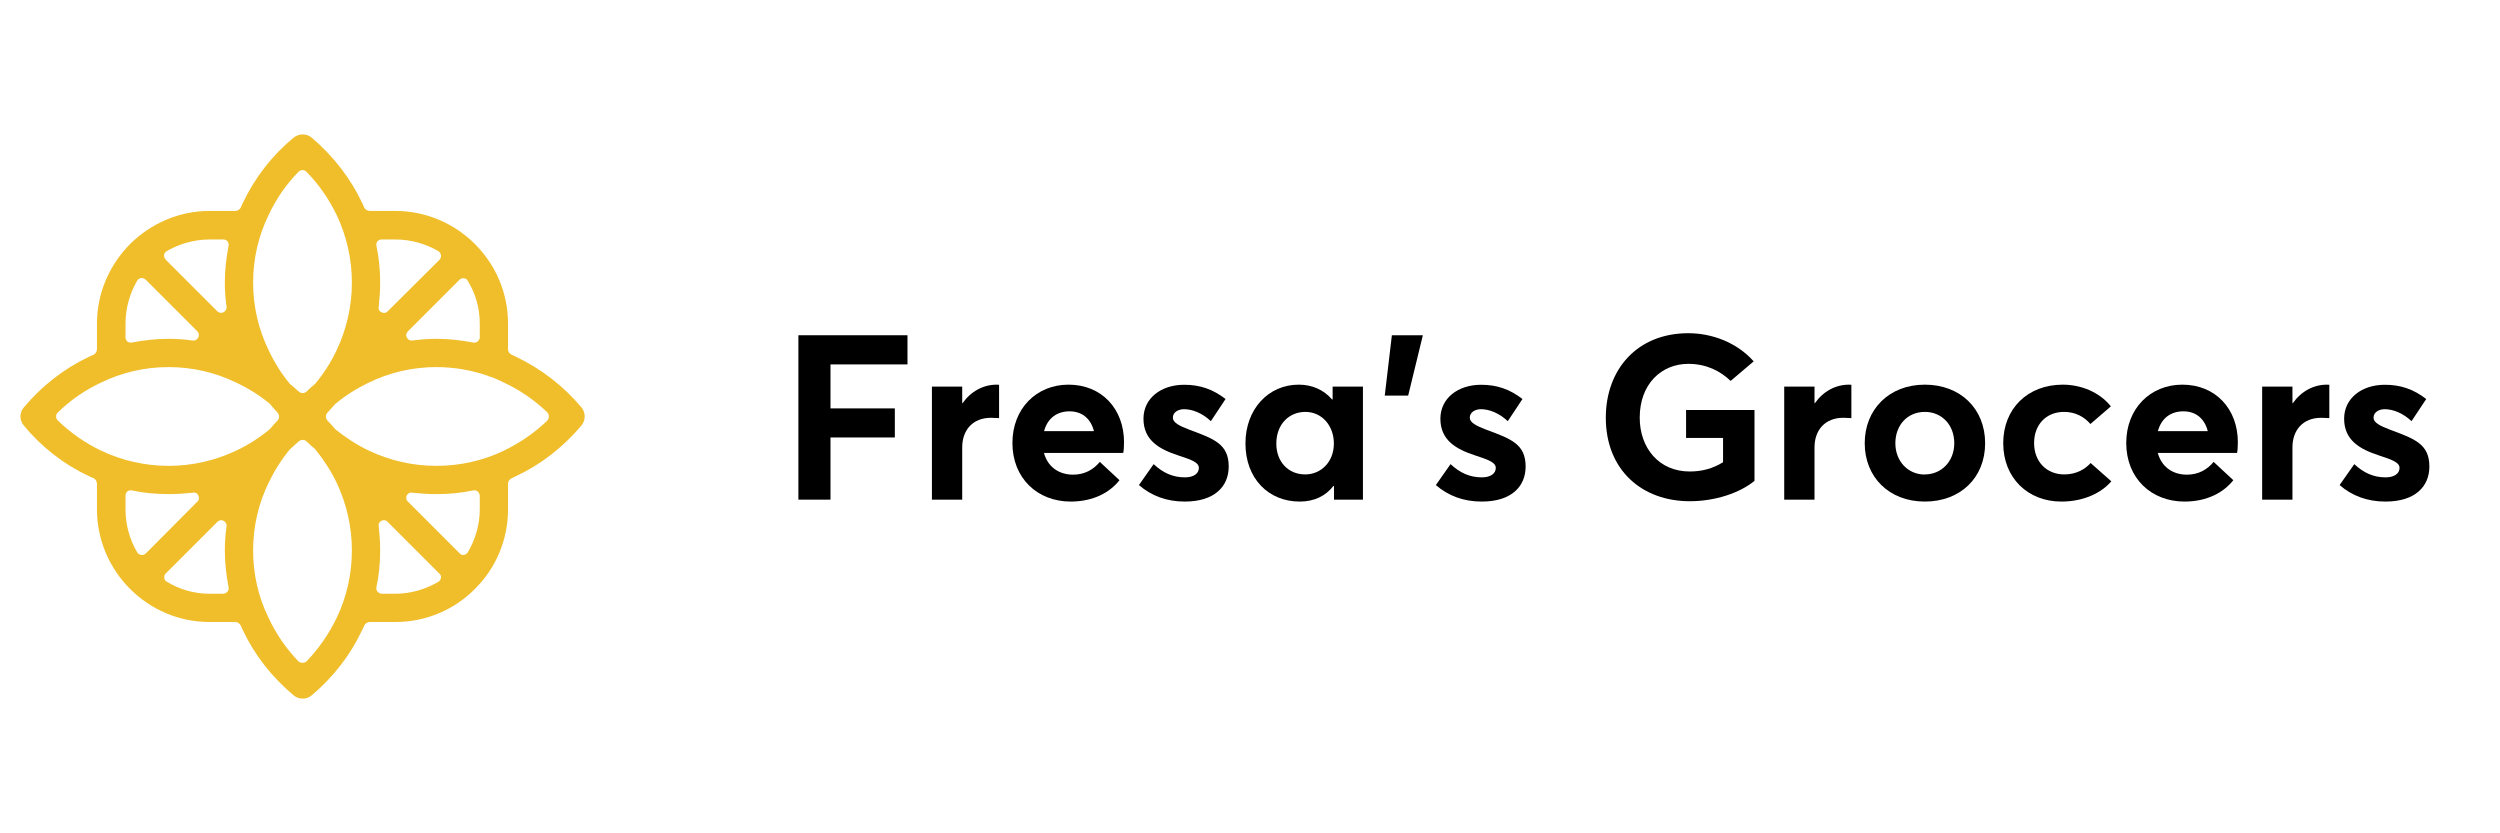
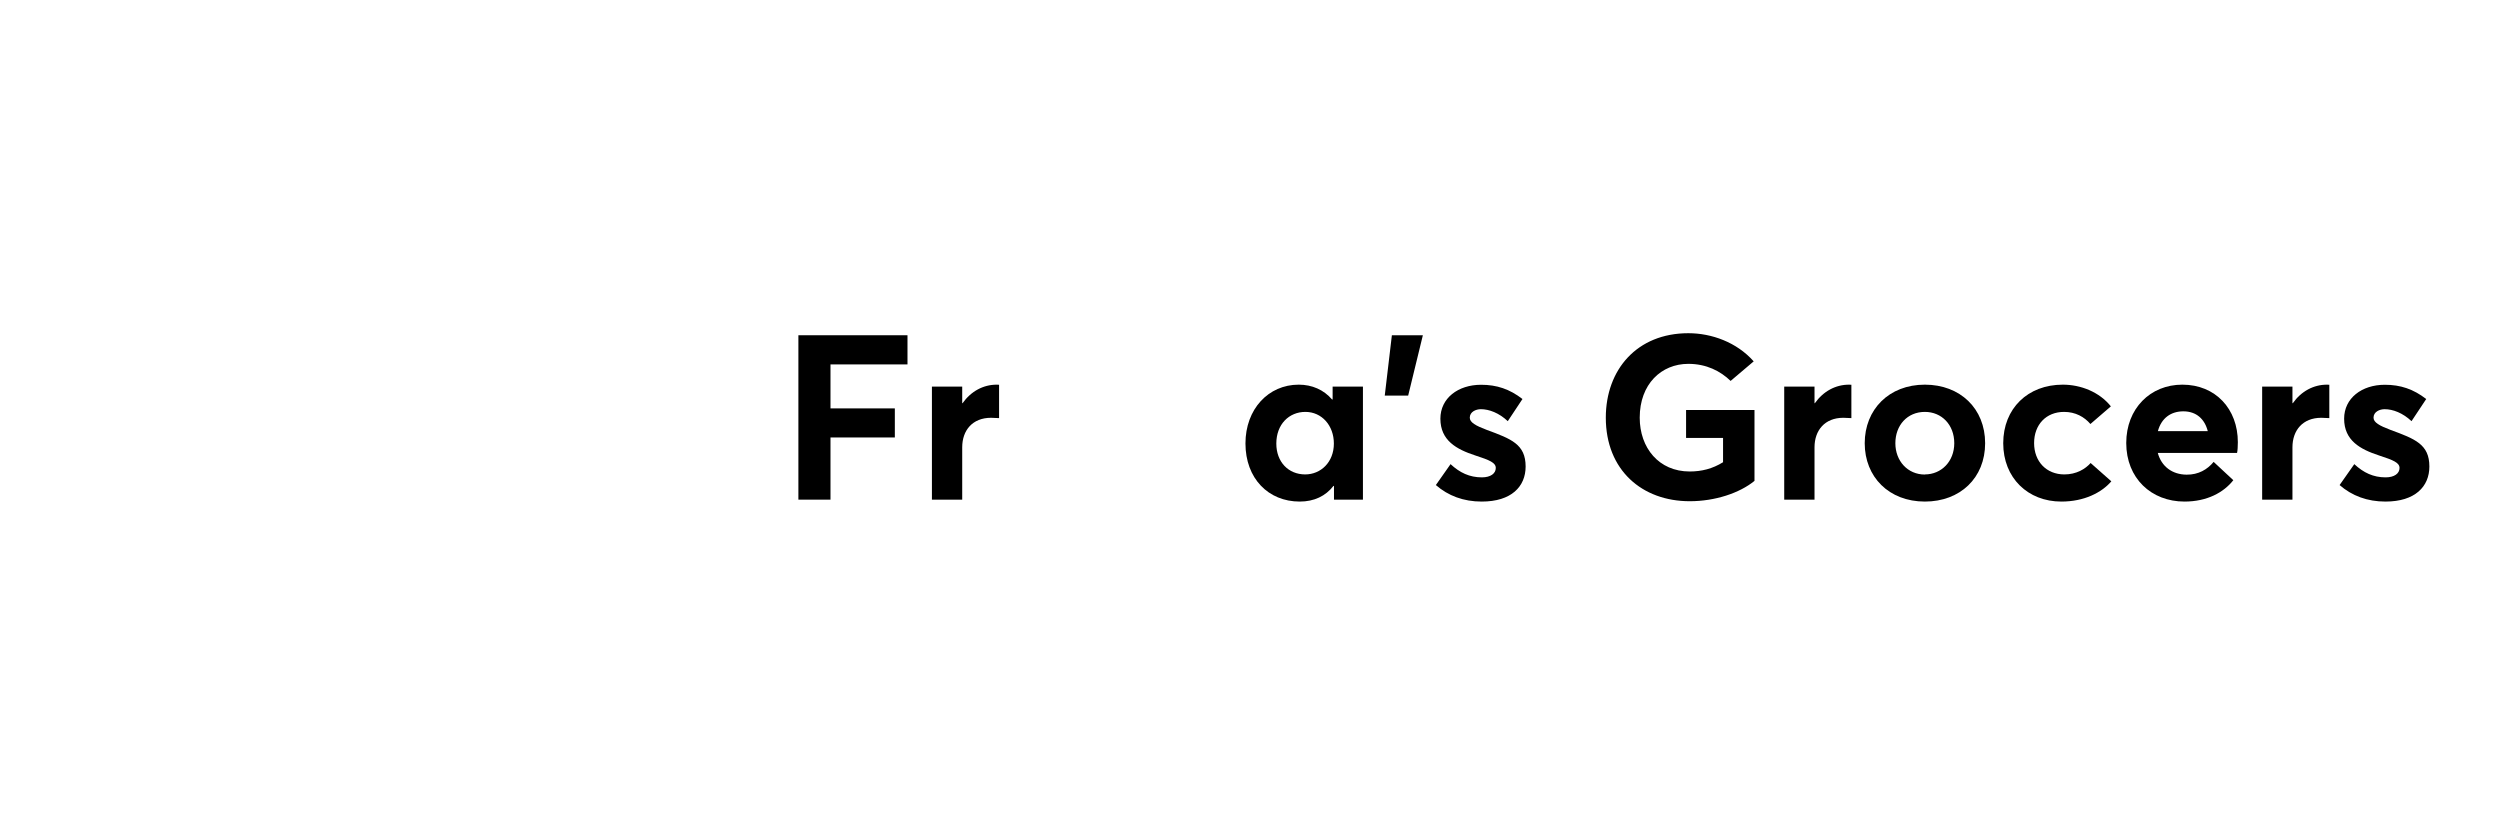
<svg xmlns="http://www.w3.org/2000/svg" width="900" zoomAndPan="magnify" viewBox="0 0 675 225" height="300" preserveAspectRatio="xMidYMid meet" version="1.0">
  <defs>
    <g />
    <clipPath id="a6d3eb9db3">
      <path d="M 5.211 36 L 158 36 L 158 188.984 L 5.211 188.984 Z M 5.211 36 " clip-rule="nonzero" />
    </clipPath>
  </defs>
  <g clip-path="url(#a6d3eb9db3)">
-     <path fill="#efbe2a" d="M 99.863 56.949 L 106.723 56.949 C 115.125 56.949 122.758 60.418 128.23 65.891 C 133.777 71.441 137.168 78.996 137.168 87.395 L 137.168 94.332 C 137.168 94.949 137.555 95.488 138.172 95.797 C 138.559 95.953 138.941 96.105 139.328 96.336 C 146.109 99.574 152.121 104.199 156.98 109.98 C 158.211 111.445 158.137 113.602 156.902 114.992 C 152.047 120.695 146.109 125.395 139.328 128.555 C 138.941 128.789 138.559 128.941 138.172 129.094 C 137.555 129.402 137.168 129.945 137.168 130.637 L 137.168 137.496 C 137.168 145.898 133.777 153.531 128.23 159 C 122.758 164.551 115.125 167.941 106.723 167.941 L 99.863 167.941 C 99.172 167.941 98.629 168.328 98.324 168.945 C 98.168 169.332 98.016 169.715 97.781 170.102 C 94.621 176.883 89.922 182.895 84.141 187.754 C 82.676 188.984 80.594 188.906 79.207 187.676 C 73.426 182.82 68.723 176.883 65.562 170.102 C 65.332 169.715 65.18 169.332 65.023 168.945 C 64.715 168.328 64.176 167.941 63.559 167.941 L 56.625 167.941 C 48.223 167.941 40.668 164.551 35.117 159 C 29.645 153.531 26.176 145.898 26.176 137.496 L 26.176 130.637 C 26.176 129.945 25.793 129.402 25.254 129.094 C 24.867 128.941 24.406 128.789 24.02 128.555 C 17.234 125.395 11.223 120.695 6.445 114.914 C 5.211 113.449 5.211 111.367 6.445 109.98 C 11.301 104.199 17.312 99.496 24.02 96.336 C 24.406 96.105 24.867 95.953 25.254 95.797 C 25.793 95.488 26.176 94.949 26.176 94.332 L 26.176 87.395 C 26.176 78.996 29.645 71.441 35.117 65.891 C 40.668 60.418 48.223 56.949 56.625 56.949 L 63.559 56.949 C 64.176 56.949 64.715 56.566 65.023 56.027 C 65.18 55.641 65.332 55.176 65.562 54.793 C 68.801 48.008 73.426 41.996 79.207 37.219 C 80.672 35.984 82.828 35.984 84.219 37.219 C 89.922 42.074 94.621 48.086 97.781 54.793 C 98.016 55.176 98.168 55.641 98.324 56.027 C 98.629 56.566 99.172 56.949 99.863 56.949 Z M 44.754 70.129 L 58.703 84.082 C 59.168 84.469 59.785 84.621 60.324 84.312 C 60.941 84.004 61.246 83.465 61.172 82.848 C 60.863 80.691 60.707 78.531 60.707 76.297 C 60.707 72.906 61.094 69.59 61.711 66.355 C 61.789 65.891 61.711 65.508 61.402 65.121 C 61.094 64.812 60.707 64.66 60.324 64.66 L 56.625 64.66 C 52.383 64.66 48.453 65.816 44.984 67.82 C 44.598 68.051 44.367 68.434 44.289 68.898 C 44.289 69.359 44.445 69.746 44.754 70.129 Z M 53.309 89.477 L 39.359 75.527 C 38.973 75.219 38.586 75.062 38.125 75.062 C 37.66 75.141 37.277 75.371 37.047 75.758 C 35.043 79.227 33.887 83.156 33.887 87.395 L 33.887 91.098 C 33.887 91.48 34.039 91.867 34.348 92.176 C 34.734 92.484 35.117 92.562 35.582 92.484 C 38.816 91.867 42.133 91.48 45.523 91.48 C 47.758 91.48 49.918 91.637 52.074 91.945 C 52.691 92.02 53.23 91.711 53.539 91.098 C 53.848 90.555 53.695 89.941 53.309 89.477 Z M 124.066 75.527 L 110.117 89.477 C 109.652 89.941 109.574 90.555 109.809 91.098 C 110.117 91.711 110.73 92.02 111.348 91.945 C 113.43 91.637 115.664 91.48 117.824 91.48 C 121.215 91.48 124.527 91.867 127.766 92.484 C 128.23 92.562 128.613 92.484 129 92.176 C 129.309 91.867 129.539 91.48 129.539 91.098 L 129.539 87.395 C 129.539 83.156 128.383 79.227 126.301 75.836 C 126.07 75.371 125.684 75.141 125.223 75.141 C 124.762 75.062 124.375 75.219 124.066 75.527 Z M 90.539 109.055 L 90.461 109.133 C 89.766 109.902 89.148 110.598 88.457 111.367 C 87.84 111.984 87.84 112.984 88.457 113.602 C 89.148 114.297 89.844 115.066 90.461 115.84 C 93.312 118.152 96.395 120.156 99.633 121.695 C 105.184 124.316 111.348 125.781 117.824 125.781 C 124.375 125.781 130.539 124.316 136.012 121.695 C 140.328 119.613 144.262 116.918 147.73 113.602 C 148.039 113.293 148.191 112.91 148.191 112.445 C 148.191 111.984 148.039 111.598 147.73 111.289 C 144.262 107.977 140.328 105.277 136.012 103.273 C 134.934 102.734 133.777 102.195 132.547 101.734 C 132.238 101.734 131.852 101.578 131.621 101.426 C 127.305 99.961 122.68 99.113 117.824 99.113 C 111.348 99.113 105.184 100.578 99.633 103.273 C 96.395 104.816 93.312 106.742 90.539 109.055 Z M 104.645 84.082 L 118.672 70.129 C 118.98 69.746 119.133 69.359 119.055 68.898 C 118.98 68.434 118.746 68.051 118.363 67.82 C 114.973 65.816 110.965 64.66 106.723 64.66 L 103.102 64.66 C 102.641 64.66 102.254 64.812 101.945 65.121 C 101.637 65.508 101.559 65.891 101.637 66.355 C 102.332 69.59 102.641 72.906 102.641 76.297 C 102.641 78.531 102.484 80.691 102.254 82.848 C 102.098 83.465 102.406 84.082 103.023 84.312 C 103.562 84.621 104.258 84.543 104.645 84.082 Z M 118.594 154.84 L 104.645 140.887 C 104.258 140.426 103.562 140.348 103.023 140.582 C 102.484 140.887 102.098 141.43 102.254 142.043 C 102.484 144.203 102.641 146.438 102.641 148.598 C 102.641 151.988 102.332 155.301 101.637 158.539 C 101.559 159 101.637 159.387 101.945 159.773 C 102.254 160.082 102.641 160.312 103.102 160.312 L 106.723 160.312 C 110.965 160.312 114.973 159.078 118.363 157.074 C 118.746 156.844 118.98 156.457 119.055 155.996 C 119.133 155.535 118.98 155.148 118.594 154.84 Z M 110.117 135.414 L 124.066 149.367 C 124.375 149.754 124.762 149.906 125.223 149.828 C 125.684 149.754 126.07 149.52 126.301 149.137 C 128.305 145.746 129.539 141.738 129.539 137.496 L 129.539 133.875 C 129.539 133.41 129.309 133.027 129 132.719 C 128.613 132.41 128.23 132.332 127.766 132.41 C 124.527 133.105 121.215 133.41 117.824 133.41 C 115.664 133.41 113.43 133.258 111.27 133.027 C 110.656 132.871 110.117 133.258 109.809 133.797 C 109.574 134.336 109.652 135.031 110.117 135.414 Z M 39.359 149.445 L 53.309 135.414 C 53.77 135.031 53.848 134.336 53.539 133.797 C 53.309 133.18 52.691 132.871 52.074 133.027 C 49.918 133.258 47.758 133.41 45.523 133.41 C 42.133 133.41 38.816 133.105 35.582 132.41 C 35.117 132.332 34.734 132.41 34.348 132.719 C 34.039 133.027 33.887 133.41 33.887 133.875 L 33.887 137.496 C 33.887 141.738 35.043 145.746 37.047 149.137 C 37.277 149.52 37.66 149.754 38.125 149.828 C 38.586 149.906 38.973 149.754 39.359 149.445 Z M 78.359 121.234 L 78.281 121.312 C 75.969 124.086 74.043 127.168 72.5 130.406 C 69.805 135.957 68.34 142.121 68.34 148.598 C 68.34 155.148 69.805 161.312 72.5 166.785 C 74.504 171.102 77.203 175.035 80.516 178.504 C 80.824 178.812 81.211 178.965 81.672 178.965 C 82.137 178.965 82.52 178.812 82.828 178.504 C 86.145 175.035 88.84 171.102 90.922 166.785 C 93.543 161.312 95.008 155.148 95.008 148.598 C 95.008 142.121 93.543 135.957 90.922 130.406 C 89.383 127.168 87.379 124.086 85.066 121.234 C 84.293 120.617 83.523 119.922 82.828 119.23 C 82.215 118.613 81.211 118.613 80.594 119.23 C 79.824 119.922 79.129 120.539 78.359 121.234 Z M 58.703 140.887 L 44.754 154.84 C 44.445 155.148 44.289 155.535 44.367 155.996 C 44.367 156.457 44.598 156.844 45.062 157.074 C 48.453 159.156 52.383 160.312 56.625 160.312 L 60.324 160.312 C 60.707 160.312 61.094 160.082 61.402 159.773 C 61.711 159.387 61.789 159 61.711 158.539 C 61.094 155.301 60.707 151.988 60.707 148.598 C 60.707 146.438 60.863 144.203 61.172 142.121 C 61.246 141.504 60.941 140.887 60.324 140.582 C 59.785 140.348 59.168 140.426 58.703 140.887 Z M 72.887 115.84 C 73.504 115.066 74.195 114.297 74.891 113.602 C 75.508 112.984 75.508 111.984 74.891 111.367 C 74.195 110.598 73.504 109.824 72.887 109.055 C 70.113 106.742 67.027 104.816 63.715 103.273 C 58.164 100.578 52 99.113 45.523 99.113 C 39.051 99.113 32.883 100.578 27.332 103.273 C 23.016 105.277 19.086 107.977 15.695 111.289 C 15.309 111.598 15.156 111.984 15.156 112.445 C 15.156 112.91 15.309 113.293 15.695 113.602 C 19.086 116.918 23.016 119.613 27.332 121.695 C 32.883 124.316 39.051 125.781 45.523 125.781 C 52 125.781 58.164 124.316 63.715 121.695 C 67.027 120.156 70.113 118.152 72.887 115.84 Z M 78.281 103.66 C 79.055 104.277 79.824 104.969 80.594 105.664 C 81.211 106.281 82.215 106.281 82.828 105.664 C 83.523 104.969 84.293 104.277 85.066 103.66 C 87.379 100.887 89.383 97.801 90.922 94.488 C 93.543 88.938 95.008 82.773 95.008 76.297 C 95.008 69.824 93.543 63.656 90.922 58.105 C 88.84 53.789 86.145 49.859 82.828 46.469 C 82.52 46.082 82.137 45.93 81.672 45.93 C 81.211 45.93 80.824 46.082 80.516 46.469 C 77.203 49.859 74.504 53.789 72.5 58.105 C 69.805 63.656 68.34 69.824 68.34 76.297 C 68.34 82.773 69.805 88.938 72.5 94.488 C 74.043 97.801 75.969 100.887 78.281 103.66 Z M 78.281 103.66 " fill-opacity="1" fill-rule="nonzero" />
-   </g>
+     </g>
  <g fill="#000000" fill-opacity="1">
    <g transform="translate(210.71, 134.904)">
      <g>
        <path d="M 4.855 0 L 13.523 0 L 13.523 -16.789 L 30.895 -16.789 L 30.895 -24.637 L 13.523 -24.637 L 13.523 -36.512 L 34.312 -36.512 L 34.312 -44.387 L 4.855 -44.387 Z M 4.855 0 " />
      </g>
    </g>
  </g>
  <g fill="#000000" fill-opacity="1">
    <g transform="translate(247.466, 134.904)">
      <g>
        <path d="M 21.645 -31.047 C 18.043 -31.047 14.715 -29.277 12.426 -26.039 L 12.332 -26.039 L 12.332 -30.527 L 4.152 -30.527 L 4.152 0 L 12.332 0 L 12.332 -14.133 C 12.332 -18.684 15.082 -22.102 20.117 -22.102 C 20.574 -22.102 21.461 -22.07 22.285 -22.012 L 22.285 -31.016 C 22.102 -31.047 21.887 -31.047 21.645 -31.047 Z M 21.645 -31.047 " />
      </g>
    </g>
  </g>
  <g fill="#000000" fill-opacity="1">
    <g transform="translate(270.912, 134.904)">
      <g>
-         <path d="M 32.574 -15.508 C 32.574 -24.484 26.559 -31.047 17.586 -31.047 C 8.914 -31.047 2.441 -24.574 2.441 -15.293 C 2.441 -5.77 9.219 0.52 18.164 0.52 C 24.301 0.52 28.758 -1.953 31.352 -5.25 L 26.039 -10.195 C 24.363 -8.152 21.949 -6.715 18.746 -6.746 C 14.836 -6.777 11.938 -8.977 10.961 -12.609 L 32.359 -12.609 C 32.512 -13.156 32.574 -14.562 32.574 -15.539 Z M 17.859 -23.844 C 21.398 -23.844 23.629 -21.734 24.453 -18.5 L 10.988 -18.5 C 11.938 -22.043 14.531 -23.844 17.859 -23.844 Z M 17.859 -23.844 " />
-       </g>
+         </g>
    </g>
  </g>
  <g fill="#000000" fill-opacity="1">
    <g transform="translate(305.897, 134.904)">
      <g>
-         <path d="M 14.012 0.52 C 22.012 0.52 25.855 -3.543 25.855 -8.945 C 25.855 -14.957 21.98 -16.395 15.355 -18.836 C 12.363 -19.965 10.777 -20.852 10.777 -22.133 C 10.777 -23.719 12.426 -24.422 13.77 -24.422 C 15.996 -24.422 18.684 -23.414 21.035 -21.188 L 25.004 -27.172 C 21.523 -29.855 18.074 -31.016 13.828 -31.016 C 7.602 -31.016 2.84 -27.383 2.84 -21.859 C 2.84 -15.965 7.203 -13.586 12.242 -11.938 C 16.211 -10.656 17.797 -9.953 17.797 -8.547 C 17.797 -7.082 16.426 -6.016 14.043 -6.016 C 10.715 -6.016 8.09 -7.266 5.586 -9.586 L 1.617 -3.938 C 4.945 -1.039 9.098 0.52 13.98 0.52 Z M 14.012 0.52 " />
-       </g>
+         </g>
    </g>
  </g>
  <g fill="#000000" fill-opacity="1">
    <g transform="translate(333.891, 134.904)">
      <g>
        <path d="M 25.918 -30.527 L 25.918 -27.047 L 25.766 -27.047 C 23.508 -29.672 20.363 -31.047 16.762 -31.047 C 8.578 -31.047 2.383 -24.453 2.383 -15.172 C 2.383 -5.738 8.547 0.52 17.035 0.52 C 20.941 0.52 24.027 -0.977 26.133 -3.695 L 26.285 -3.695 L 26.285 0 L 34.102 0 L 34.102 -30.527 Z M 18.531 -6.809 C 13.953 -6.809 10.715 -10.195 10.715 -15.141 C 10.715 -20.363 14.164 -23.691 18.562 -23.691 C 22.988 -23.691 26.254 -20.027 26.254 -15.141 C 26.254 -10.137 22.742 -6.809 18.5 -6.809 Z M 18.531 -6.809 " />
      </g>
    </g>
  </g>
  <g fill="#000000" fill-opacity="1">
    <g transform="translate(371.868, 134.904)">
      <g>
        <path d="M 2.016 -28.086 L 8.336 -28.086 L 12.305 -44.387 L 3.938 -44.387 Z M 2.016 -28.086 " />
      </g>
    </g>
  </g>
  <g fill="#000000" fill-opacity="1">
    <g transform="translate(386.064, 134.904)">
      <g>
        <path d="M 14.012 0.52 C 22.012 0.52 25.855 -3.543 25.855 -8.945 C 25.855 -14.957 21.98 -16.395 15.355 -18.836 C 12.363 -19.965 10.777 -20.852 10.777 -22.133 C 10.777 -23.719 12.426 -24.422 13.77 -24.422 C 15.996 -24.422 18.684 -23.414 21.035 -21.188 L 25.004 -27.172 C 21.523 -29.855 18.074 -31.016 13.828 -31.016 C 7.602 -31.016 2.84 -27.383 2.84 -21.859 C 2.84 -15.965 7.203 -13.586 12.242 -11.938 C 16.211 -10.656 17.797 -9.953 17.797 -8.547 C 17.797 -7.082 16.426 -6.016 14.043 -6.016 C 10.715 -6.016 8.09 -7.266 5.586 -9.586 L 1.617 -3.938 C 4.945 -1.039 9.098 0.52 13.98 0.52 Z M 14.012 0.52 " />
      </g>
    </g>
  </g>
  <g fill="#000000" fill-opacity="1">
    <g transform="translate(414.058, 134.904)">
      <g />
    </g>
    <g transform="translate(430.513, 134.904)">
      <g>
        <path d="M 25.734 0.426 C 32.543 0.426 39.168 -1.77 43.199 -5.066 L 43.199 -24.207 L 24.727 -24.207 L 24.727 -16.668 L 34.711 -16.668 L 34.711 -10.105 C 31.871 -8.336 28.91 -7.602 25.703 -7.602 C 17.371 -7.602 12.211 -13.98 12.211 -22.133 C 12.211 -31.199 18.043 -36.664 25.34 -36.664 C 30.223 -36.664 34.008 -34.711 36.754 -32.055 L 42.984 -37.336 C 38.406 -42.496 31.629 -44.938 25.34 -44.938 C 11.48 -44.938 3.055 -35.105 3.055 -22.133 C 3.055 -7.906 12.914 0.426 25.703 0.426 Z M 25.734 0.426 " />
      </g>
    </g>
  </g>
  <g fill="#000000" fill-opacity="1">
    <g transform="translate(477.587, 134.904)">
      <g>
        <path d="M 21.645 -31.047 C 18.043 -31.047 14.715 -29.277 12.426 -26.039 L 12.332 -26.039 L 12.332 -30.527 L 4.152 -30.527 L 4.152 0 L 12.332 0 L 12.332 -14.133 C 12.332 -18.684 15.082 -22.102 20.117 -22.102 C 20.574 -22.102 21.461 -22.07 22.285 -22.012 L 22.285 -31.016 C 22.102 -31.047 21.887 -31.047 21.645 -31.047 Z M 21.645 -31.047 " />
      </g>
    </g>
    <g transform="translate(501.033, 134.904)">
      <g>
        <path d="M 18.684 0.52 C 28.207 0.52 34.953 -5.863 34.953 -15.234 C 34.953 -24.605 28.207 -31.047 18.684 -31.047 C 8.977 -31.047 2.441 -24.332 2.441 -15.234 C 2.441 -6.137 8.977 0.52 18.684 0.52 Z M 18.684 -6.777 C 14.012 -6.777 10.715 -10.473 10.715 -15.234 C 10.715 -20.059 13.922 -23.691 18.684 -23.691 C 23.203 -23.691 26.621 -20.238 26.621 -15.234 C 26.621 -10.289 23.109 -6.809 18.684 -6.809 Z M 18.684 -6.777 " />
      </g>
    </g>
  </g>
  <g fill="#000000" fill-opacity="1">
    <g transform="translate(538.43, 134.904)">
      <g>
        <path d="M 18.133 0.52 C 24.301 0.52 29 -1.895 31.629 -4.945 L 26.039 -9.891 C 24.605 -8.273 22.195 -6.809 18.957 -6.809 C 14.105 -6.809 10.777 -10.289 10.777 -15.266 C 10.777 -20.238 14.012 -23.691 18.867 -23.691 C 21.949 -23.691 24.332 -22.348 25.98 -20.422 L 31.504 -25.188 C 28.422 -29.062 23.383 -31.047 18.531 -31.047 C 9.066 -31.047 2.441 -24.605 2.441 -15.234 C 2.441 -5.863 9.098 0.52 18.133 0.52 Z M 18.133 0.52 " />
      </g>
    </g>
    <g transform="translate(571.644, 134.904)">
      <g>
        <path d="M 32.574 -15.508 C 32.574 -24.484 26.559 -31.047 17.586 -31.047 C 8.914 -31.047 2.441 -24.574 2.441 -15.293 C 2.441 -5.77 9.219 0.52 18.164 0.52 C 24.301 0.52 28.758 -1.953 31.352 -5.25 L 26.039 -10.195 C 24.363 -8.152 21.949 -6.715 18.746 -6.746 C 14.836 -6.777 11.938 -8.977 10.961 -12.609 L 32.359 -12.609 C 32.512 -13.156 32.574 -14.562 32.574 -15.539 Z M 17.859 -23.844 C 21.398 -23.844 23.629 -21.734 24.453 -18.5 L 10.988 -18.5 C 11.938 -22.043 14.531 -23.844 17.859 -23.844 Z M 17.859 -23.844 " />
      </g>
    </g>
  </g>
  <g fill="#000000" fill-opacity="1">
    <g transform="translate(606.629, 134.904)">
      <g>
        <path d="M 21.645 -31.047 C 18.043 -31.047 14.715 -29.277 12.426 -26.039 L 12.332 -26.039 L 12.332 -30.527 L 4.152 -30.527 L 4.152 0 L 12.332 0 L 12.332 -14.133 C 12.332 -18.684 15.082 -22.102 20.117 -22.102 C 20.574 -22.102 21.461 -22.07 22.285 -22.012 L 22.285 -31.016 C 22.102 -31.047 21.887 -31.047 21.645 -31.047 Z M 21.645 -31.047 " />
      </g>
    </g>
    <g transform="translate(630.075, 134.904)">
      <g>
        <path d="M 14.012 0.52 C 22.012 0.52 25.855 -3.543 25.855 -8.945 C 25.855 -14.957 21.98 -16.395 15.355 -18.836 C 12.363 -19.965 10.777 -20.852 10.777 -22.133 C 10.777 -23.719 12.426 -24.422 13.77 -24.422 C 15.996 -24.422 18.684 -23.414 21.035 -21.188 L 25.004 -27.172 C 21.523 -29.855 18.074 -31.016 13.828 -31.016 C 7.602 -31.016 2.84 -27.383 2.84 -21.859 C 2.84 -15.965 7.203 -13.586 12.242 -11.938 C 16.211 -10.656 17.797 -9.953 17.797 -8.547 C 17.797 -7.082 16.426 -6.016 14.043 -6.016 C 10.715 -6.016 8.09 -7.266 5.586 -9.586 L 1.617 -3.938 C 4.945 -1.039 9.098 0.52 13.98 0.52 Z M 14.012 0.52 " />
      </g>
    </g>
  </g>
</svg>